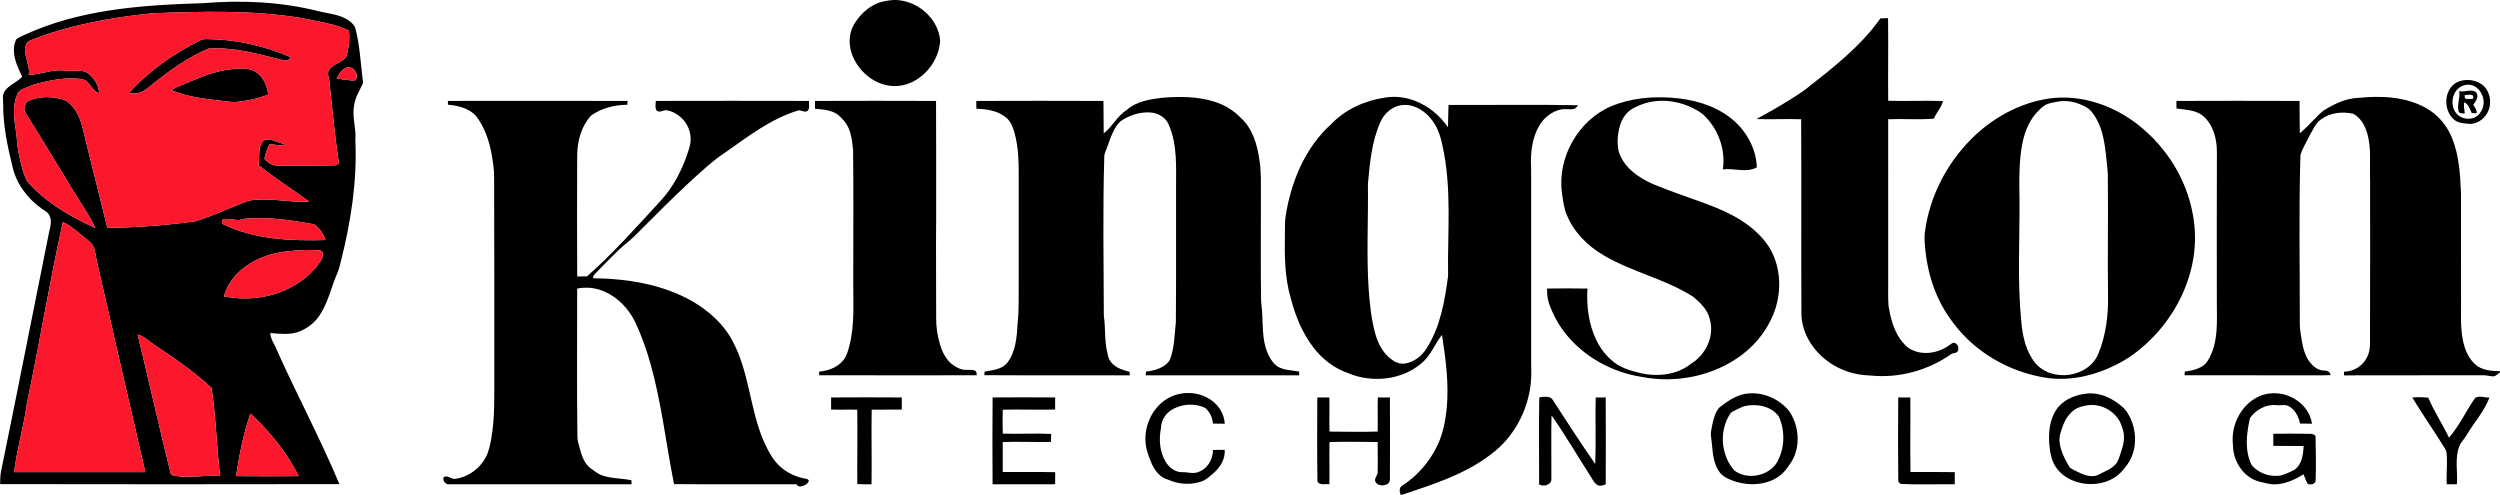
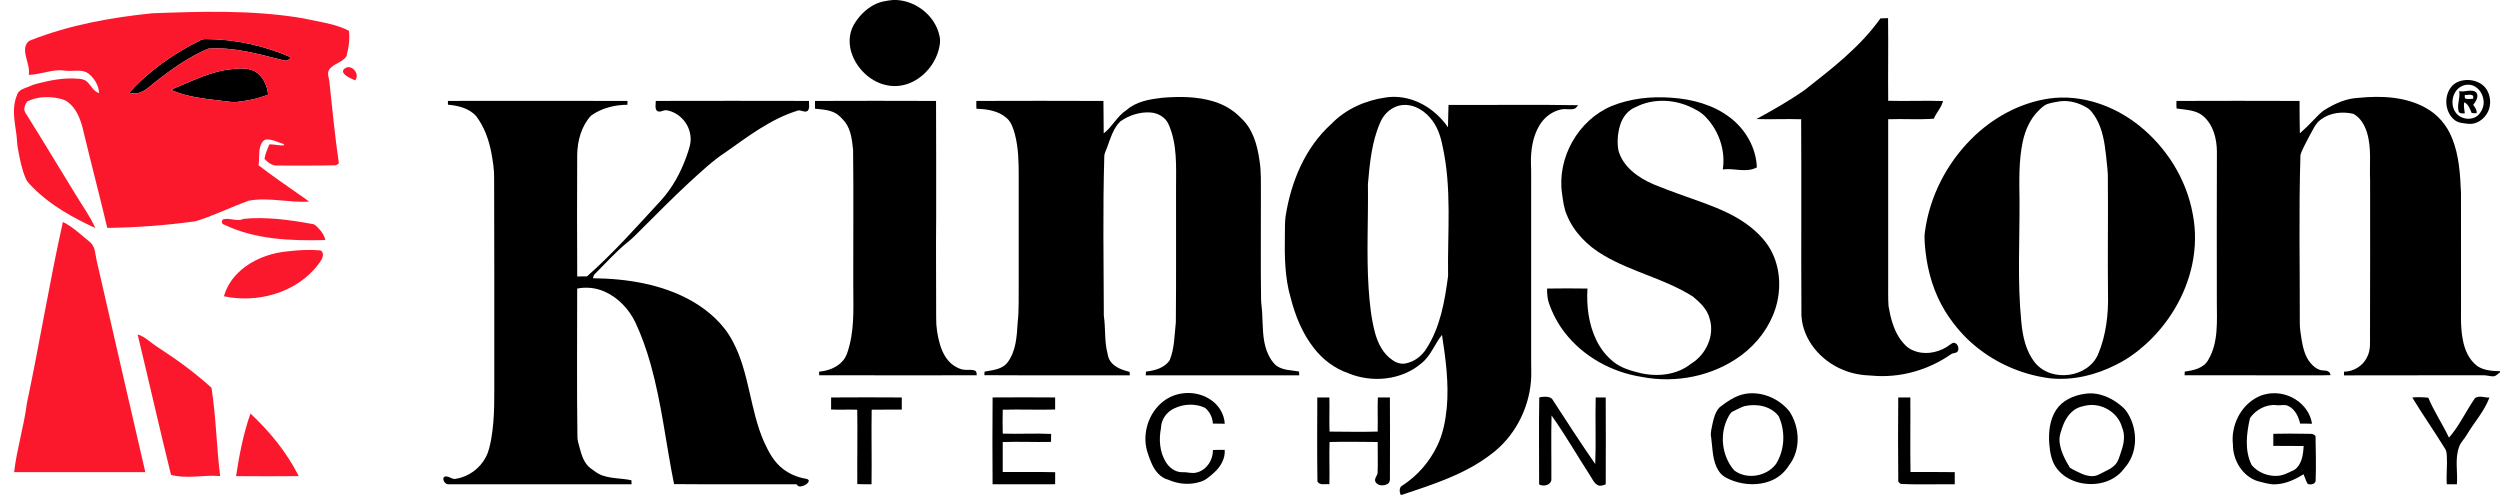
<svg xmlns="http://www.w3.org/2000/svg" width="2582pt" height="511pt" viewBox="0 0 2582 511" version="1.1">
  <g id="#000000ff">
    <path fill="#000000" opacity="1.00" d=" M 922.34 0.00 L 925.63 0.00 C 943.65 0.81 960.65 12.58 967.79 29.12 C 969.97 34.41 971.59 40.22 970.61 45.98 C 968.17 62.30 957.35 77.13 942.58 84.48 C 934.65 88.45 925.44 89.88 916.72 88.19 C 900.41 85.21 886.67 72.79 880.54 57.60 C 876.38 47.49 876.25 35.41 881.71 25.75 C 886.59 17.30 893.59 9.92 902.20 5.24 C 908.35 1.83 915.42 0.65 922.34 0.00 Z" />
-     <path fill="#000000" opacity="1.00" d=" M 209.82 3.26 C 249.65 -0.03 290.19 1.77 329.05 11.58 C 339.47 14.23 350.87 14.74 359.99 21.00 C 363.06 23.32 366.43 26.02 367.19 30.02 C 371.54 46.40 372.28 63.41 374.38 80.16 C 374.57 82.52 375.49 85.06 374.24 87.29 C 371.13 94.02 367.00 100.47 365.93 107.96 C 363.11 120.30 368.21 132.63 367.02 145.05 C 368.93 186.91 362.43 228.70 352.23 269.19 C 351.13 273.36 350.34 277.64 348.56 281.59 C 342.24 296.08 339.08 312.03 330.28 325.38 C 324.86 333.81 316.39 340.01 306.94 343.19 C 297.89 345.91 288.34 344.65 279.09 343.99 C 279.43 350.38 283.60 355.52 285.82 361.30 C 306.66 407.87 330.82 452.90 350.52 499.99 C 233.71 500.21 116.90 500.20 0.10 499.99 C 0.30 495.63 0.15 491.22 1.06 486.93 C 18.01 404.53 34.11 321.96 50.75 239.50 C 52.06 234.09 53.68 228.19 51.22 222.85 C 49.85 219.37 46.28 217.75 43.41 215.73 C 28.56 205.36 16.85 189.85 12.86 171.99 C 7.62 150.71 3.11 129.00 3.24 106.98 C 3.30 102.84 2.19 98.31 4.59 94.59 C 8.96 87.59 17.58 85.24 22.89 79.17 C 19.05 71.19 15.12 62.93 14.41 53.98 C 14.11 49.26 14.69 44.25 17.20 40.14 C 19.43 38.60 22.00 37.63 24.42 36.44 C 52.40 23.32 82.59 15.51 113.05 10.80 C 145.06 5.83 177.48 4.31 209.82 3.26 M 157.19 13.71 C 114.47 18.07 71.70 25.79 31.60 41.60 C 27.75 42.90 25.99 47.27 25.86 51.05 C 25.73 60.02 31.13 68.25 29.74 77.32 C 39.72 77.08 49.16 73.37 59.06 72.63 C 64.05 72.20 68.98 73.59 73.96 73.20 C 79.74 72.98 86.22 72.22 91.19 75.85 C 97.43 80.73 101.98 88.14 102.33 96.18 C 96.09 94.29 93.93 87.53 89.14 83.78 C 86.59 81.69 83.16 81.55 80.03 81.26 C 65.81 80.07 51.67 82.96 37.96 86.48 C 33.51 87.47 29.53 89.79 25.22 91.21 C 21.72 92.39 18.36 94.76 17.44 98.55 C 12.34 110.50 14.78 123.71 16.57 136.10 C 17.66 142.34 17.37 148.74 18.74 154.93 C 20.61 164.91 22.53 174.99 26.59 184.36 C 28.12 188.22 31.43 190.90 34.18 193.87 C 52.37 212.13 75.24 224.79 98.44 235.52 C 92.91 223.02 84.71 211.99 77.72 200.31 C 61.27 173.69 45.29 146.78 28.65 120.29 C 27.44 118.23 25.83 116.33 25.20 113.99 C 24.77 110.75 26.19 107.54 27.99 104.91 C 36.85 100.33 47.29 99.50 57.05 100.98 C 61.69 101.78 66.62 102.55 70.36 105.64 C 78.63 111.90 82.62 122.03 85.23 131.72 C 93.53 166.33 102.54 200.76 110.81 235.38 C 141.27 234.99 171.73 232.70 201.90 228.53 C 220.83 222.76 238.60 213.81 257.21 207.17 C 277.79 203.56 298.49 209.49 319.17 208.26 C 316.20 205.65 312.80 203.61 309.60 201.31 C 295.25 191.34 280.90 181.36 267.06 170.71 C 267.97 164.65 267.20 158.45 268.44 152.44 C 269.23 149.22 270.86 145.62 274.04 144.20 C 280.59 143.28 286.60 146.88 292.70 148.66 C 292.95 148.99 293.45 149.65 293.70 149.98 C 288.46 150.80 283.33 148.72 278.07 149.20 C 276.27 154.12 273.84 158.88 273.16 164.15 C 276.61 167.63 280.85 171.13 286.05 170.99 C 306.07 170.92 326.09 171.24 346.11 170.72 C 347.73 170.88 348.78 169.48 349.99 168.66 C 345.85 140.53 343.20 112.20 340.13 83.94 C 339.76 79.99 337.47 75.71 339.95 72.01 C 344.36 65.49 353.78 64.73 357.89 57.93 C 360.04 49.44 361.54 40.57 360.35 31.81 C 349.81 26.28 338.04 23.92 326.46 21.69 C 320.27 20.56 314.18 18.92 307.94 18.07 C 258.09 10.27 207.43 11.85 157.19 13.71 M 358.48 69.54 C 353.28 71.41 349.87 76.20 347.89 81.15 C 354.18 81.70 360.50 83.51 366.79 82.99 C 371.57 77.54 365.27 68.03 358.48 69.54 M 251.65 226.00 C 245.03 229.23 237.85 224.87 231.02 226.38 C 228.46 227.03 228.51 231.40 231.22 231.86 C 263.66 247.61 300.67 248.79 336.05 247.93 C 335.01 243.58 332.70 239.64 329.58 236.46 C 327.43 234.36 325.46 231.45 322.18 231.27 C 298.98 227.02 275.24 223.77 251.65 226.00 M 27.77 416.53 C 24.67 440.46 17.42 463.62 14.57 487.59 C 59.74 487.68 104.92 487.60 150.09 487.63 C 133.06 414.62 116.49 341.50 99.68 268.43 C 98.36 262.11 98.32 254.55 92.97 250.03 C 83.87 242.81 75.50 234.39 64.95 229.26 C 51.11 291.39 40.93 354.26 27.77 416.53 M 297.88 259.50 C 282.06 260.83 266.37 265.97 253.46 275.33 C 243.09 282.86 234.67 293.53 231.26 306.01 C 248.34 309.57 266.28 308.88 282.98 303.83 C 300.93 298.51 317.58 287.97 328.85 272.89 C 330.99 269.94 333.55 266.83 333.54 263.00 C 333.63 260.91 332.20 258.46 329.89 258.54 C 319.22 257.70 308.49 258.23 297.88 259.50 M 142.14 345.41 C 153.79 393.71 164.69 442.18 176.61 490.41 C 193.25 494.97 210.49 490.13 227.38 491.70 C 223.56 461.38 223.19 430.70 218.43 400.49 C 200.83 384.41 181.38 370.49 161.39 357.57 C 155.02 353.45 149.63 347.56 142.14 345.41 M 243.81 491.75 C 265.39 491.87 286.96 491.99 308.54 491.75 C 296.26 467.25 278.63 445.73 258.66 427.09 C 251.37 448.02 247.07 469.87 243.81 491.75 Z" />
    <path fill="#000000" opacity="1.00" d=" M 1942.12 18.98 C 1944.72 18.80 1947.35 18.72 1949.99 18.72 C 1950.40 47.17 1949.83 75.64 1950.13 104.09 C 1968.98 104.61 1987.85 103.71 2006.71 104.34 C 2005.11 111.17 1999.87 116.20 1997.26 122.58 C 1981.57 123.76 1965.83 122.56 1950.12 123.15 C 1950.13 179.45 1950.12 235.74 1950.13 292.03 C 1950.20 300.06 1949.90 308.11 1950.48 316.12 C 1952.45 327.86 1955.45 339.80 1962.20 349.79 C 1965.60 354.63 1969.71 359.33 1975.30 361.66 C 1986.57 366.80 2000.08 364.75 2010.45 358.42 C 2012.72 357.08 2014.65 355.19 2017.06 354.06 C 2021.44 353.40 2023.97 359.50 2021.90 362.86 C 2020.33 365.19 2017.01 364.24 2014.99 365.88 C 1991.30 382.45 1961.76 390.70 1932.91 387.92 C 1922.71 387.62 1912.48 385.89 1903.09 381.80 C 1880.44 372.54 1861.92 351.01 1860.52 325.99 C 1860.12 258.38 1860.64 190.76 1860.23 123.15 C 1844.84 122.67 1829.45 123.45 1814.06 122.96 C 1831.08 113.64 1848.03 104.10 1863.91 92.91 C 1892.13 70.78 1921.16 48.51 1942.12 18.98 Z" />
    <path fill="#000000" opacity="1.00" d=" M 207.35 41.38 C 209.04 40.40 211.03 40.38 212.93 40.37 C 242.90 40.45 272.78 47.09 300.23 59.05 C 298.98 61.81 296.00 63.21 293.05 62.36 C 267.54 56.10 241.62 48.24 215.05 50.29 C 194.55 58.91 176.32 72.07 158.96 85.81 C 154.06 89.84 149.19 94.47 142.86 96.08 C 139.73 96.99 136.46 96.51 133.32 95.92 C 153.97 72.97 179.72 54.96 207.35 41.38 Z" />
    <path fill="#000000" opacity="1.00" d=" M 233.95 72.08 C 243.67 70.99 254.20 68.89 263.30 73.71 C 271.69 78.53 276.00 88.33 276.93 97.65 C 266.09 102.07 254.51 104.30 242.90 105.49 C 238.27 105.54 233.72 104.48 229.11 104.12 C 211.48 102.02 193.36 100.27 176.94 93.03 C 179.76 90.88 183.20 89.92 186.38 88.48 C 201.80 81.90 217.27 74.76 233.95 72.08 Z" />
    <path fill="#000000" opacity="1.00" d=" M 2541.36 83.57 C 2547.91 81.74 2555.20 82.52 2561.15 85.86 C 2571.80 91.59 2574.72 106.80 2568.78 116.87 C 2565.04 123.48 2557.75 128.44 2549.98 127.94 C 2544.64 127.32 2538.73 127.24 2534.49 123.47 C 2524.49 114.87 2523.78 97.42 2533.17 88.11 C 2535.42 85.90 2538.31 84.42 2541.36 83.57 M 2543.43 88.59 C 2533.07 92.70 2529.87 107.19 2536.08 116.01 C 2541.16 123.47 2553.09 125.02 2559.69 118.73 C 2563.37 114.83 2565.67 109.36 2565.05 103.95 C 2564.45 97.96 2561.10 92.08 2555.75 89.14 C 2552.00 87.05 2547.35 87.00 2543.43 88.59 Z" />
    <path fill="#000000" opacity="1.00" d=" M 2539.84 94.08 C 2545.62 95.66 2552.38 91.32 2557.50 95.43 C 2560.52 99.70 2557.00 104.81 2554.33 108.32 C 2556.19 110.83 2558.22 113.55 2557.90 116.87 C 2556.11 117.07 2554.36 117.00 2552.68 116.57 C 2550.93 112.53 2549.39 107.46 2545.01 105.62 C 2544.30 109.45 2545.17 113.28 2545.67 117.07 C 2543.41 117.08 2540.16 117.66 2539.24 114.94 C 2537.37 108.05 2541.12 101.06 2539.84 94.08 M 2545.68 98.14 C 2545.67 99.55 2545.04 101.70 2547.05 102.08 C 2549.45 102.46 2551.91 102.09 2554.37 101.99 C 2554.35 101.25 2554.30 99.79 2554.28 99.05 C 2551.99 96.88 2548.46 98.31 2545.68 98.14 Z" />
    <path fill="#000000" opacity="1.00" d=" M 1200.04 101.00 C 1217.80 99.53 1236.08 99.53 1253.29 104.72 C 1263.90 107.90 1273.79 113.61 1281.45 121.67 C 1293.73 132.68 1298.48 149.36 1300.71 165.16 C 1302.81 177.33 1302.12 189.71 1302.25 202.00 C 1302.38 238.01 1301.86 274.02 1302.46 310.02 C 1302.61 314.68 1303.46 319.29 1303.60 323.95 C 1304.33 336.84 1303.79 350.15 1308.31 362.46 C 1310.52 368.15 1313.61 373.77 1318.34 377.74 C 1325.09 382.58 1333.81 382.24 1341.65 383.70 C 1341.69 385.01 1341.76 386.32 1341.86 387.64 C 1289.01 387.59 1236.16 387.65 1183.31 387.61 C 1183.38 386.33 1183.47 385.06 1183.58 383.79 C 1192.61 382.77 1202.80 380.03 1208.07 371.98 C 1213.14 359.65 1212.89 346.04 1214.41 332.99 C 1214.85 286.66 1214.52 240.31 1214.62 193.97 C 1214.62 172.18 1216.05 149.40 1207.13 128.92 C 1204.08 121.28 1196.08 116.61 1188.08 116.15 C 1177.16 115.44 1166.16 119.09 1157.22 125.23 C 1149.84 132.31 1147.03 142.54 1143.56 151.84 C 1142.48 155.20 1140.39 158.35 1140.50 161.99 C 1138.89 216.66 1139.86 271.37 1140.03 326.05 C 1141.97 338.98 1140.49 352.27 1143.83 365.01 C 1144.40 369.56 1146.59 373.89 1150.20 376.77 C 1154.85 380.77 1160.85 382.54 1166.66 384.09 C 1166.71 385.27 1166.78 386.45 1166.87 387.63 C 1116.80 387.53 1066.72 387.80 1016.65 387.49 C 1016.70 386.57 1016.80 384.72 1016.85 383.79 C 1024.88 382.32 1034.24 381.71 1039.98 375.10 C 1049.42 363.27 1050.17 347.46 1051.06 333.00 C 1052.50 320.05 1051.96 307.02 1052.12 294.02 C 1052.13 256.69 1052.12 219.36 1052.13 182.02 C 1052.14 167.55 1051.90 152.86 1048.21 138.77 C 1046.52 132.59 1044.51 125.99 1039.42 121.71 C 1030.97 114.34 1019.27 112.62 1008.45 112.34 C 1008.31 109.65 1008.28 106.95 1008.37 104.25 C 1052.12 104.16 1095.87 104.02 1139.63 104.26 C 1139.67 115.44 1139.79 126.62 1139.91 137.80 C 1148.92 130.82 1153.85 119.76 1163.60 113.59 C 1173.57 104.72 1187.27 102.55 1200.04 101.00 Z" />
    <path fill="#000000" opacity="1.00" d=" M 1430.69 100.75 C 1440.63 99.12 1450.93 100.30 1460.37 103.75 C 1474.65 108.91 1486.82 119.01 1495.47 131.39 C 1495.72 123.71 1495.70 116.02 1496.04 108.34 C 1540.66 108.61 1585.29 107.85 1629.90 108.66 C 1628.63 110.07 1627.62 112.00 1625.64 112.46 C 1621.50 113.46 1617.21 112.23 1613.04 112.88 C 1603.24 114.67 1594.70 121.25 1589.74 129.79 C 1583.00 141.26 1580.98 154.89 1581.15 168.02 C 1581.54 177.35 1581.32 186.68 1581.38 196.02 C 1581.37 254.70 1581.38 313.37 1581.37 372.05 C 1581.30 379.68 1581.87 387.34 1581.08 394.95 C 1578.34 423.84 1563.49 451.69 1540.08 469.06 C 1513.06 489.92 1480.04 500.27 1448.12 511.00 L 1446.52 511.00 C 1445.26 507.88 1444.88 503.17 1448.41 501.42 C 1463.70 491.59 1476.07 477.40 1484.03 461.09 C 1490.29 448.63 1492.89 434.72 1494.25 420.95 C 1496.49 395.83 1493.13 370.66 1489.29 345.87 C 1481.72 355.26 1477.76 367.43 1468.13 375.14 C 1447.65 392.73 1417.14 395.68 1392.59 385.49 C 1378.32 380.62 1365.90 371.13 1356.76 359.22 C 1345.06 344.20 1337.81 326.23 1333.09 307.92 C 1326.78 286.57 1326.67 264.06 1327.03 241.99 C 1327.22 235.83 1326.85 229.63 1327.74 223.52 C 1333.28 187.99 1347.80 152.47 1374.98 128.04 C 1389.65 112.79 1409.92 103.74 1430.69 100.75 M 1443.35 109.54 C 1435.24 112.17 1428.70 118.71 1425.48 126.53 C 1416.66 146.51 1414.73 168.57 1412.78 190.06 C 1413.31 226.05 1411.15 262.08 1413.52 298.03 C 1414.62 313.51 1416.16 329.07 1420.22 344.09 C 1423.19 354.81 1428.59 365.55 1438.11 371.85 C 1442.01 374.76 1447.02 376.33 1451.88 375.32 C 1460.70 373.62 1468.45 367.70 1473.13 360.12 C 1487.63 337.81 1492.15 310.92 1495.58 285.02 C 1494.86 240.11 1499.68 194.50 1489.73 150.24 C 1487.70 140.02 1484.20 129.81 1477.19 121.89 C 1469.24 112.19 1455.90 105.53 1443.35 109.54 Z" />
    <path fill="#000000" opacity="1.00" d=" M 2436.03 101.05 C 2459.21 98.77 2483.96 99.71 2504.83 111.16 C 2517.45 117.90 2527.23 129.32 2532.46 142.60 C 2539.80 160.47 2540.86 180.06 2541.71 199.13 C 2541.80 234.76 2541.72 270.40 2541.75 306.04 C 2542.06 320.96 2540.70 336.04 2543.57 350.79 C 2545.46 361.22 2550.00 371.83 2558.79 378.24 C 2565.60 382.66 2574.09 383.25 2582.00 383.36 L 2582.00 384.57 C 2579.77 386.06 2577.91 388.52 2575.07 388.69 C 2571.66 388.74 2568.39 387.49 2565.00 387.60 C 2516.97 387.70 2468.94 387.51 2420.92 387.69 C 2420.87 386.43 2420.85 385.16 2420.86 383.91 C 2430.88 383.80 2440.52 377.88 2444.77 368.75 C 2448.67 361.43 2447.64 352.93 2447.75 344.97 C 2447.95 291.98 2447.88 238.98 2447.84 185.99 C 2447.13 169.74 2449.49 153.07 2444.72 137.24 C 2442.39 129.42 2437.96 121.57 2430.58 117.58 C 2419.42 114.94 2406.71 116.25 2397.30 123.22 C 2391.14 127.42 2388.57 134.74 2384.92 140.91 C 2381.86 147.25 2377.96 153.32 2375.91 160.06 C 2374.07 218.00 2375.39 276.00 2375.23 333.96 C 2375.19 339.72 2376.31 345.39 2377.15 351.06 C 2378.54 359.43 2380.69 368.10 2386.17 374.81 C 2389.63 378.88 2394.28 382.60 2399.89 382.63 C 2403.10 382.63 2406.69 383.64 2406.94 387.46 C 2400.95 387.77 2394.96 387.57 2388.98 387.62 C 2344.72 387.61 2300.46 387.65 2256.20 387.60 C 2256.25 386.32 2256.33 385.04 2256.43 383.76 C 2265.39 382.58 2275.95 380.37 2280.66 371.72 C 2291.44 353.60 2289.54 331.73 2289.55 311.52 C 2289.45 260.00 2289.45 208.48 2289.62 156.97 C 2289.60 143.47 2285.94 128.82 2275.31 119.72 C 2267.66 113.40 2257.23 113.47 2247.96 112.06 C 2247.66 109.46 2247.79 106.85 2247.87 104.25 C 2290.24 104.07 2332.61 104.11 2374.99 104.25 C 2374.98 115.40 2375.05 126.55 2375.30 137.70 C 2380.02 133.61 2384.45 129.19 2388.77 124.68 C 2392.94 120.54 2396.73 115.84 2401.91 112.88 C 2412.23 106.54 2423.76 101.53 2436.03 101.05 Z" />
    <path fill="#000000" opacity="1.00" d=" M 1664.37 109.56 C 1683.81 101.66 1705.17 99.37 1726.00 100.90 C 1747.46 102.36 1769.37 108.05 1786.67 121.33 C 1802.71 133.46 1813.79 152.59 1814.47 172.87 C 1803.50 178.87 1790.95 173.32 1779.30 174.99 C 1782.27 155.79 1775.51 135.65 1762.29 121.56 C 1757.50 116.07 1750.88 112.68 1744.33 109.78 C 1727.07 102.38 1706.48 101.81 1689.57 110.50 C 1681.39 113.59 1675.70 121.10 1673.25 129.29 C 1670.71 137.76 1669.92 146.91 1671.58 155.62 C 1676.40 172.70 1692.16 183.55 1707.63 190.31 C 1724.65 197.31 1742.09 203.24 1759.40 209.49 C 1776.39 215.74 1793.37 222.96 1807.69 234.26 C 1817.19 241.85 1825.78 251.02 1830.88 262.19 C 1839.00 279.77 1839.46 300.39 1833.65 318.73 C 1827.46 337.90 1814.80 354.71 1798.71 366.72 C 1769.58 388.47 1730.96 396.21 1695.45 389.25 C 1664.47 384.42 1634.97 368.15 1615.79 343.13 C 1608.87 334.16 1603.57 324.00 1599.80 313.33 C 1598.13 308.41 1597.75 303.18 1597.85 298.02 C 1611.74 297.80 1625.63 297.79 1639.52 298.02 C 1638.43 316.15 1640.74 334.87 1648.73 351.35 C 1652.92 359.93 1658.84 367.75 1666.40 373.65 C 1674.28 380.12 1684.37 382.92 1694.10 385.30 C 1711.84 389.39 1731.93 387.38 1746.49 375.67 C 1761.89 366.38 1771.20 346.66 1765.71 329.06 C 1763.37 319.50 1755.88 312.49 1748.62 306.41 C 1719.87 288.04 1685.64 281.06 1656.35 263.74 C 1639.82 254.13 1625.42 239.81 1618.16 221.91 C 1615.16 214.93 1614.34 207.34 1613.27 199.89 C 1607.94 162.96 1630.01 124.06 1664.37 109.56 Z" />
    <path fill="#000000" opacity="1.00" d=" M 2116.51 101.73 C 2149.90 97.10 2184.01 109.23 2209.87 130.19 C 2237.71 152.60 2257.88 184.83 2264.49 220.08 C 2268.10 237.81 2267.78 256.27 2263.94 273.93 C 2257.09 305.40 2239.67 334.26 2215.83 355.78 C 2206.74 363.99 2196.68 371.19 2185.67 376.61 C 2164.79 387.29 2140.99 393.17 2117.49 390.74 C 2087.02 386.95 2057.73 373.69 2035.01 353.01 C 2024.79 343.73 2016.09 332.84 2008.80 321.15 C 1997.50 302.63 1991.09 281.42 1988.68 259.94 C 1988.05 252.99 1987.04 245.96 1988.12 239.01 C 1992.97 203.14 2010.30 169.26 2035.83 143.71 C 2057.51 121.87 2085.88 106.16 2116.51 101.73 M 2127.48 104.63 C 2123.31 105.36 2119.09 105.96 2115.07 107.26 C 2111.11 108.49 2108.20 111.57 2105.32 114.36 C 2096.68 122.89 2091.70 134.44 2089.11 146.15 C 2084.87 166.13 2085.50 186.71 2085.75 207.02 C 2086.00 248.65 2083.47 290.40 2087.56 331.91 C 2088.91 347.05 2092.21 362.98 2102.12 375.00 C 2118.97 395.05 2156.42 390.20 2166.92 365.94 C 2175.23 346.14 2177.72 324.36 2177.14 303.04 C 2176.69 264.35 2177.37 225.67 2177.00 186.98 C 2177.37 177.93 2175.88 168.98 2175.04 160.01 C 2173.58 147.01 2171.51 133.63 2164.84 122.15 C 2162.19 117.96 2159.48 113.41 2154.98 110.98 C 2146.76 106.12 2137.04 103.41 2127.48 104.63 Z" />
    <path fill="#000000" opacity="1.00" d=" M 462.61 104.22 C 524.44 104.20 586.28 104.04 648.11 104.25 C 648.05 105.57 648.00 106.88 647.96 108.20 C 634.78 108.28 621.22 111.63 610.44 119.40 C 600.38 130.27 596.34 145.46 596.13 159.99 C 595.92 201.83 595.93 243.67 596.15 285.52 C 599.51 285.50 602.86 285.50 606.22 285.47 C 633.71 261.24 657.99 233.72 682.80 206.84 C 694.69 193.75 703.19 177.88 709.11 161.30 C 711.32 154.80 713.98 148.11 713.18 141.10 C 712.17 127.72 701.30 115.75 687.97 113.81 C 684.83 113.73 681.41 116.57 678.48 114.45 C 676.06 111.67 677.41 107.57 677.26 104.23 C 729.99 104.10 782.73 104.10 835.47 104.23 C 835.38 107.56 836.51 111.50 834.30 114.34 C 831.02 117.04 827.08 112.77 823.54 114.35 C 795.88 122.92 772.68 140.86 749.31 157.29 C 735.79 166.11 724.11 177.36 712.16 188.14 C 695.40 203.71 679.27 219.93 663.09 236.10 C 658.04 241.05 653.25 246.33 647.60 250.63 C 635.54 260.50 625.19 272.21 614.16 283.17 C 612.95 284.23 612.87 285.91 612.43 287.36 C 647.44 287.78 683.48 293.36 714.34 310.76 C 731.64 320.67 747.29 334.45 756.64 352.30 C 774.04 384.61 774.35 422.68 788.95 456.05 C 793.72 466.51 799.28 477.24 808.67 484.30 C 815.49 489.58 823.68 493.01 832.19 494.42 C 833.52 494.67 835.59 495.17 835.29 497.01 C 833.95 500.25 830.23 501.87 826.97 502.41 C 825.06 502.84 823.58 501.57 822.58 500.14 C 780.44 500.02 738.30 500.38 696.17 499.99 C 687.83 458.71 683.37 416.61 671.92 375.99 C 667.74 361.24 662.65 346.73 656.15 332.83 C 649.51 319.30 638.59 307.52 624.72 301.30 C 615.82 297.27 605.69 296.10 596.11 298.04 C 596.15 349.02 595.64 400.00 596.36 450.98 C 596.24 455.11 597.86 458.98 598.76 462.95 C 600.73 470.38 603.28 478.39 609.55 483.34 C 613.50 486.16 617.28 489.42 621.95 490.99 C 631.65 494.49 642.16 493.82 652.14 496.02 C 652.18 497.38 652.23 498.75 652.28 500.12 C 589.53 500.13 526.77 500.12 464.01 500.12 C 460.55 500.67 457.61 497.31 457.88 494.01 C 458.06 492.48 459.70 491.87 461.05 492.11 C 464.52 492.19 467.31 495.48 470.89 494.46 C 484.04 492.47 495.80 483.69 501.87 471.92 C 504.79 466.41 505.96 460.21 507.20 454.16 C 511.40 431.00 510.37 407.38 510.50 383.97 C 510.44 317.32 510.64 250.67 510.34 184.03 C 510.49 175.08 509.01 166.22 507.40 157.45 C 504.84 144.14 500.12 131.01 491.92 120.10 C 484.66 111.76 473.20 109.07 462.64 108.13 C 462.62 106.83 462.62 105.53 462.61 104.22 Z" />
    <path fill="#000000" opacity="1.00" d=" M 841.74 104.25 C 883.41 104.08 925.08 104.10 966.75 104.25 C 966.95 144.18 966.85 184.12 966.88 224.05 C 966.50 258.71 966.96 293.37 966.88 328.03 C 966.70 337.47 968.20 346.90 970.86 355.95 C 973.34 364.14 977.54 372.29 984.71 377.31 C 988.64 379.95 993.17 382.18 998.03 381.98 C 1001.04 382.17 1004.32 381.52 1007.13 382.93 C 1008.89 383.80 1008.59 385.95 1008.79 387.59 C 954.54 387.63 900.28 387.69 846.03 387.55 C 845.99 386.31 845.98 385.07 845.98 383.84 C 855.08 383.01 864.48 379.72 870.53 372.55 C 874.63 367.90 875.99 361.68 877.56 355.86 C 882.79 334.64 881.11 312.64 881.25 291.01 C 881.14 245.69 881.64 200.37 881.08 155.05 C 880.07 145.09 879.00 134.35 872.80 126.08 C 869.57 122.38 866.31 118.40 861.75 116.31 C 855.52 113.28 848.48 112.97 841.71 112.29 C 841.65 109.61 841.64 106.93 841.74 104.25 Z" />
    <path fill="#000000" opacity="1.00" d=" M 1203.21 413.23 C 1216.91 403.65 1236.45 403.37 1250.30 412.82 C 1258.67 418.25 1264.42 427.60 1264.93 437.63 C 1260.82 437.65 1256.73 437.59 1252.65 437.48 C 1252.39 431.29 1249.38 425.24 1244.69 421.26 C 1234.73 416.51 1222.56 417.02 1212.71 421.82 C 1204.92 425.42 1199.20 433.27 1199.09 441.98 C 1196.74 453.73 1197.62 466.58 1203.94 477.01 C 1207.48 482.96 1213.78 487.76 1220.94 487.70 C 1226.26 487.31 1231.63 489.63 1236.86 487.74 C 1246.66 484.89 1252.88 474.71 1252.74 464.77 C 1256.77 464.62 1260.81 464.59 1264.86 464.63 C 1265.60 473.75 1260.54 482.10 1254.02 488.04 C 1249.47 492.01 1244.85 496.48 1238.77 497.88 C 1228.19 501.07 1216.64 499.94 1206.61 495.48 C 1198.29 493.37 1192.66 486.15 1189.39 478.63 C 1186.19 471.10 1183.21 463.24 1183.01 454.96 C 1182.44 438.92 1189.91 422.46 1203.21 413.23 Z" />
    <path fill="#000000" opacity="1.00" d=" M 1802.50 406.75 C 1819.51 403.89 1837.48 411.56 1848.13 424.92 C 1858.97 441.26 1860.07 464.71 1847.71 480.57 C 1843.15 488.05 1836.14 493.96 1827.88 496.95 C 1815.85 501.44 1802.29 500.92 1790.27 496.68 C 1784.62 494.54 1778.55 492.02 1775.27 486.62 C 1768.30 476.32 1768.97 463.33 1767.25 451.53 C 1766.23 446.77 1767.95 442.07 1768.72 437.42 C 1770.08 431.59 1771.64 425.36 1775.80 420.84 C 1783.74 414.67 1792.38 408.56 1802.50 406.75 M 1801.37 419.55 C 1797.40 420.95 1793.73 423.05 1789.92 424.82 C 1787.75 425.62 1786.63 427.71 1785.54 429.58 C 1775.47 447.02 1777.89 470.72 1791.13 485.85 C 1804.11 495.72 1824.60 492.12 1834.25 479.21 C 1843.35 464.66 1844.18 445.48 1837.07 429.97 C 1829.08 419.17 1813.82 416.54 1801.37 419.55 Z" />
    <path fill="#000000" opacity="1.00" d=" M 2152.59 406.81 C 2163.74 404.76 2175.18 408.44 2184.51 414.51 C 2189.58 417.94 2194.69 421.76 2197.74 427.21 C 2208.15 444.14 2207.96 468.12 2194.31 483.25 C 2188.24 491.88 2178.51 497.49 2168.17 499.19 C 2152.78 501.84 2135.39 497.33 2125.19 485.00 C 2118.82 477.54 2117.22 467.48 2116.45 458.02 C 2115.65 446.22 2116.95 433.65 2123.47 423.49 C 2129.83 413.65 2141.33 408.51 2152.59 406.81 M 2154.53 418.80 C 2150.54 419.68 2146.40 420.52 2142.98 422.87 C 2137.34 426.68 2133.38 432.56 2130.92 438.82 C 2128.81 444.66 2126.28 450.70 2127.20 457.06 C 2128.36 466.49 2132.98 475.10 2137.83 483.12 C 2141.64 485.44 2145.73 487.33 2149.80 489.21 C 2155.44 491.60 2162.38 493.19 2168.01 489.91 C 2174.51 486.39 2182.29 483.97 2186.52 477.46 C 2188.79 473.27 2189.88 468.57 2191.46 464.10 C 2193.83 456.84 2194.81 448.75 2191.70 441.55 C 2187.66 425.83 2170.24 415.67 2154.53 418.80 Z" />
    <path fill="#000000" opacity="1.00" d=" M 2331.25 410.30 C 2343.99 403.69 2360.09 405.11 2371.83 413.22 C 2380.19 418.73 2386.42 427.63 2387.83 437.64 C 2383.72 437.49 2379.63 437.47 2375.55 437.51 C 2373.98 430.38 2370.45 422.92 2363.68 419.46 C 2359.75 417.23 2355.25 419.07 2351.07 418.42 C 2340.41 417.31 2329.77 423.16 2323.78 431.81 C 2320.19 447.65 2317.98 465.43 2325.61 480.47 C 2332.02 487.91 2342.14 492.06 2351.94 491.47 C 2358.26 491.25 2363.81 487.89 2369.44 485.39 C 2377.43 480.03 2378.74 469.47 2379.20 460.63 C 2368.75 460.70 2358.32 460.45 2347.88 460.49 C 2347.86 456.34 2347.86 452.18 2347.88 448.03 C 2359.24 447.76 2370.63 447.81 2382.00 448.02 C 2385.28 448.24 2389.28 447.29 2391.49 450.42 C 2391.72 465.64 2392.18 480.87 2391.60 496.08 C 2391.65 500.05 2386.18 501.15 2383.35 499.70 C 2381.44 496.63 2380.61 493.05 2379.05 489.82 C 2370.28 495.29 2360.50 499.88 2350.00 500.20 C 2343.80 500.52 2337.92 498.29 2331.96 497.00 C 2316.07 492.07 2306.02 475.26 2306.16 459.07 C 2303.95 439.84 2313.84 419.27 2331.25 410.30 Z" />
    <path fill="#000000" opacity="1.00" d=" M 858.38 410.50 C 882.71 410.32 907.04 410.34 931.37 410.50 C 931.37 414.67 931.38 418.83 931.37 423.00 C 921.00 422.93 910.64 423.20 900.27 423.13 C 899.81 448.79 900.52 474.46 900.12 500.12 C 895.22 500.07 890.32 500.28 885.43 499.97 C 885.20 474.36 885.78 448.76 885.35 423.16 C 876.35 422.76 867.34 423.45 858.35 422.93 C 858.38 418.79 858.37 414.64 858.38 410.50 Z" />
    <path fill="#000000" opacity="1.00" d=" M 1025.16 410.48 C 1046.68 410.35 1068.21 410.30 1089.74 410.49 C 1089.75 414.65 1089.74 418.80 1089.76 422.96 C 1071.72 423.46 1053.68 422.66 1035.64 423.15 C 1035.40 431.38 1035.45 439.62 1035.65 447.85 C 1052.31 448.40 1069.00 447.33 1085.65 448.17 C 1085.64 450.91 1085.61 453.64 1085.48 456.38 C 1068.86 456.77 1052.24 455.92 1035.62 456.54 C 1035.61 466.85 1035.63 477.16 1035.62 487.47 C 1053.67 487.66 1071.74 487.23 1089.79 487.69 C 1089.72 491.83 1089.74 495.97 1089.75 500.11 C 1068.21 500.20 1046.67 500.23 1025.14 500.12 C 1025.00 470.24 1024.85 440.36 1025.16 410.48 Z" />
    <path fill="#000000" opacity="1.00" d=" M 1589.75 411.90 C 1589.25 409.76 1591.67 410.21 1592.96 409.91 C 1596.32 409.62 1600.34 409.46 1602.97 411.97 C 1617.60 434.54 1632.22 457.15 1647.57 479.25 C 1648.48 456.34 1647.45 433.41 1648.03 410.50 C 1651.47 410.49 1654.92 410.49 1658.38 410.50 C 1658.45 440.40 1658.61 470.30 1658.39 500.20 C 1655.79 501.23 1652.81 502.41 1650.13 501.02 C 1646.31 499.09 1644.70 494.83 1642.46 491.47 C 1629.07 470.70 1616.69 449.27 1602.44 429.07 C 1601.85 451.38 1602.41 473.70 1602.25 496.01 C 1601.00 501.31 1593.91 502.73 1589.61 500.31 C 1589.71 470.84 1589.19 441.37 1589.75 411.90 Z" />
    <path fill="#000000" opacity="1.00" d=" M 2491.38 410.52 C 2496.88 410.02 2502.43 410.19 2507.94 410.75 C 2513.92 425.08 2522.69 437.99 2529.31 452.00 C 2540.16 439.70 2546.83 424.47 2556.23 411.14 C 2560.58 408.09 2566.20 410.88 2571.09 410.59 C 2565.89 424.76 2555.42 435.98 2547.85 448.82 C 2545.41 453.31 2541.27 456.74 2539.69 461.71 C 2535.23 474.07 2538.46 487.35 2537.50 500.12 C 2534.00 500.13 2530.52 500.13 2527.05 500.12 C 2526.35 490.42 2527.69 480.71 2527.09 471.02 C 2526.83 468.50 2526.88 465.79 2525.39 463.64 C 2514.39 445.71 2502.24 428.52 2491.38 410.52 Z" />
    <path fill="#000000" opacity="1.00" d=" M 1360.51 410.50 C 1364.65 410.49 1368.81 410.49 1372.97 410.50 C 1373.33 422.25 1372.68 434.01 1373.16 445.76 C 1389.72 445.81 1406.29 446.25 1422.85 445.73 C 1423.16 433.99 1422.58 422.24 1423.03 410.49 C 1427.18 410.50 1431.33 410.49 1435.49 410.50 C 1435.52 437.02 1435.75 463.54 1435.52 490.06 C 1435.34 493.39 1436.45 497.94 1432.92 499.90 C 1429.08 502.12 1422.70 501.91 1420.50 497.54 C 1419.20 494.34 1421.98 491.76 1422.79 488.93 C 1423.23 478.12 1422.76 467.31 1422.86 456.50 C 1406.29 456.39 1389.73 456.03 1373.17 456.51 C 1372.67 471.05 1373.37 485.60 1372.98 500.14 C 1368.85 499.50 1363.22 501.68 1360.65 497.36 C 1360.23 468.41 1360.37 439.45 1360.51 410.50 Z" />
    <path fill="#000000" opacity="1.00" d=" M 1960.50 410.51 C 1964.66 410.49 1968.82 410.49 1973.00 410.50 C 1973.20 436.17 1972.72 461.85 1973.17 487.51 C 1988.40 487.56 2003.64 487.34 2018.87 487.63 C 2018.87 491.79 2018.87 495.96 2018.86 500.13 C 2000.55 499.96 1982.23 500.71 1963.93 499.87 C 1962.36 499.91 1961.56 498.31 1960.54 497.43 C 1960.26 468.46 1960.24 439.48 1960.50 410.51 Z" />
  </g>
  <g id="#fb182dff">
    <path fill="#fb182d" opacity="1.00" d=" M 157.19 13.71 C 207.43 11.85 258.09 10.27 307.94 18.07 C 314.18 18.92 320.27 20.56 326.46 21.69 C 338.04 23.92 349.81 26.28 360.35 31.81 C 361.54 40.57 360.04 49.44 357.89 57.93 C 353.78 64.73 344.36 65.49 339.95 72.01 C 337.47 75.71 339.76 79.99 340.13 83.94 C 343.20 112.20 345.85 140.53 349.99 168.66 C 348.78 169.48 347.73 170.88 346.11 170.72 C 326.09 171.24 306.07 170.92 286.05 170.99 C 280.85 171.13 276.61 167.63 273.16 164.15 C 273.84 158.88 276.27 154.12 278.07 149.20 C 283.33 148.72 288.46 150.80 293.70 149.98 C 293.45 149.65 292.95 148.99 292.70 148.66 C 286.60 146.88 280.59 143.28 274.04 144.20 C 270.86 145.62 269.23 149.22 268.44 152.44 C 267.20 158.45 267.97 164.65 267.06 170.71 C 280.90 181.36 295.25 191.34 309.60 201.31 C 312.80 203.61 316.20 205.65 319.17 208.26 C 298.49 209.49 277.79 203.56 257.21 207.17 C 238.60 213.81 220.83 222.76 201.90 228.53 C 171.73 232.70 141.27 234.99 110.81 235.38 C 102.54 200.76 93.53 166.33 85.23 131.72 C 82.62 122.03 78.63 111.90 70.36 105.64 C 66.62 102.55 61.69 101.78 57.05 100.98 C 47.29 99.50 36.85 100.33 27.99 104.91 C 26.19 107.54 24.77 110.75 25.20 113.99 C 25.83 116.33 27.44 118.23 28.65 120.29 C 45.29 146.78 61.27 173.69 77.72 200.31 C 84.71 211.99 92.91 223.02 98.44 235.52 C 75.24 224.79 52.37 212.13 34.18 193.87 C 31.43 190.90 28.12 188.22 26.59 184.36 C 22.53 174.99 20.61 164.91 18.74 154.93 C 17.37 148.74 17.66 142.34 16.57 136.10 C 14.78 123.71 12.34 110.50 17.44 98.55 C 18.36 94.76 21.72 92.39 25.22 91.21 C 29.53 89.79 33.51 87.47 37.96 86.48 C 51.67 82.96 65.81 80.07 80.03 81.26 C 83.16 81.55 86.59 81.69 89.14 83.78 C 93.93 87.53 96.09 94.29 102.33 96.18 C 101.98 88.14 97.43 80.73 91.19 75.85 C 86.22 72.22 79.74 72.98 73.96 73.20 C 68.98 73.59 64.05 72.20 59.06 72.63 C 49.16 73.37 39.72 77.08 29.74 77.32 C 31.13 68.25 25.73 60.02 25.86 51.05 C 25.99 47.27 27.75 42.90 31.60 41.60 C 71.70 25.79 114.47 18.07 157.19 13.71 M 207.35 41.38 C 179.72 54.96 153.97 72.97 133.32 95.92 C 136.46 96.51 139.73 96.99 142.86 96.08 C 149.19 94.47 154.06 89.84 158.96 85.81 C 176.32 72.07 194.55 58.91 215.05 50.29 C 241.62 48.24 267.54 56.10 293.05 62.36 C 296.00 63.21 298.98 61.81 300.23 59.05 C 272.78 47.09 242.90 40.45 212.93 40.37 C 211.03 40.38 209.04 40.40 207.35 41.38 M 233.95 72.08 C 217.27 74.76 201.80 81.90 186.38 88.48 C 183.20 89.92 179.76 90.88 176.94 93.03 C 193.36 100.27 211.48 102.02 229.11 104.12 C 233.72 104.48 238.27 105.54 242.90 105.49 C 254.51 104.30 266.09 102.07 276.93 97.65 C 276.00 88.33 271.69 78.53 263.30 73.71 C 254.20 68.89 243.67 70.99 233.95 72.08 Z" />
-     <path fill="#fb182d" opacity="1.00" d=" M 358.48 69.54 C 365.27 68.03 371.57 77.54 366.79 82.99 C 360.50 83.51 354.18 81.70 347.89 81.15 C 349.87 76.20 353.28 71.41 358.48 69.54 Z" />
+     <path fill="#fb182d" opacity="1.00" d=" M 358.48 69.54 C 365.27 68.03 371.57 77.54 366.79 82.99 C 349.87 76.20 353.28 71.41 358.48 69.54 Z" />
    <path fill="#fb182d" opacity="1.00" d=" M 251.65 226.00 C 275.24 223.77 298.98 227.02 322.18 231.27 C 325.46 231.45 327.43 234.36 329.58 236.46 C 332.70 239.64 335.01 243.58 336.05 247.93 C 300.67 248.79 263.66 247.61 231.22 231.86 C 228.51 231.40 228.46 227.03 231.02 226.38 C 237.85 224.87 245.03 229.23 251.65 226.00 Z" />
    <path fill="#fb182d" opacity="1.00" d=" M 27.77 416.53 C 40.93 354.26 51.11 291.39 64.95 229.26 C 75.50 234.39 83.87 242.81 92.97 250.03 C 98.32 254.55 98.36 262.11 99.68 268.43 C 116.49 341.50 133.06 414.62 150.09 487.63 C 104.92 487.60 59.74 487.68 14.57 487.59 C 17.42 463.62 24.67 440.46 27.77 416.53 Z" />
    <path fill="#fb182d" opacity="1.00" d=" M 297.88 259.50 C 308.49 258.23 319.22 257.70 329.89 258.54 C 332.20 258.46 333.63 260.91 333.54 263.00 C 333.55 266.83 330.99 269.94 328.85 272.89 C 317.58 287.97 300.93 298.51 282.98 303.83 C 266.28 308.88 248.34 309.57 231.26 306.01 C 234.67 293.53 243.09 282.86 253.46 275.33 C 266.37 265.97 282.06 260.83 297.88 259.50 Z" />
    <path fill="#fb182d" opacity="1.00" d=" M 142.14 345.41 C 149.63 347.56 155.02 353.45 161.39 357.57 C 181.38 370.49 200.83 384.41 218.43 400.49 C 223.19 430.70 223.56 461.38 227.38 491.70 C 210.49 490.13 193.25 494.97 176.61 490.41 C 164.69 442.18 153.79 393.71 142.14 345.41 Z" />
    <path fill="#fb182d" opacity="1.00" d=" M 243.81 491.75 C 247.07 469.87 251.37 448.02 258.66 427.09 C 278.63 445.73 296.26 467.25 308.54 491.75 C 286.96 491.99 265.39 491.87 243.81 491.75 Z" />
  </g>
</svg>